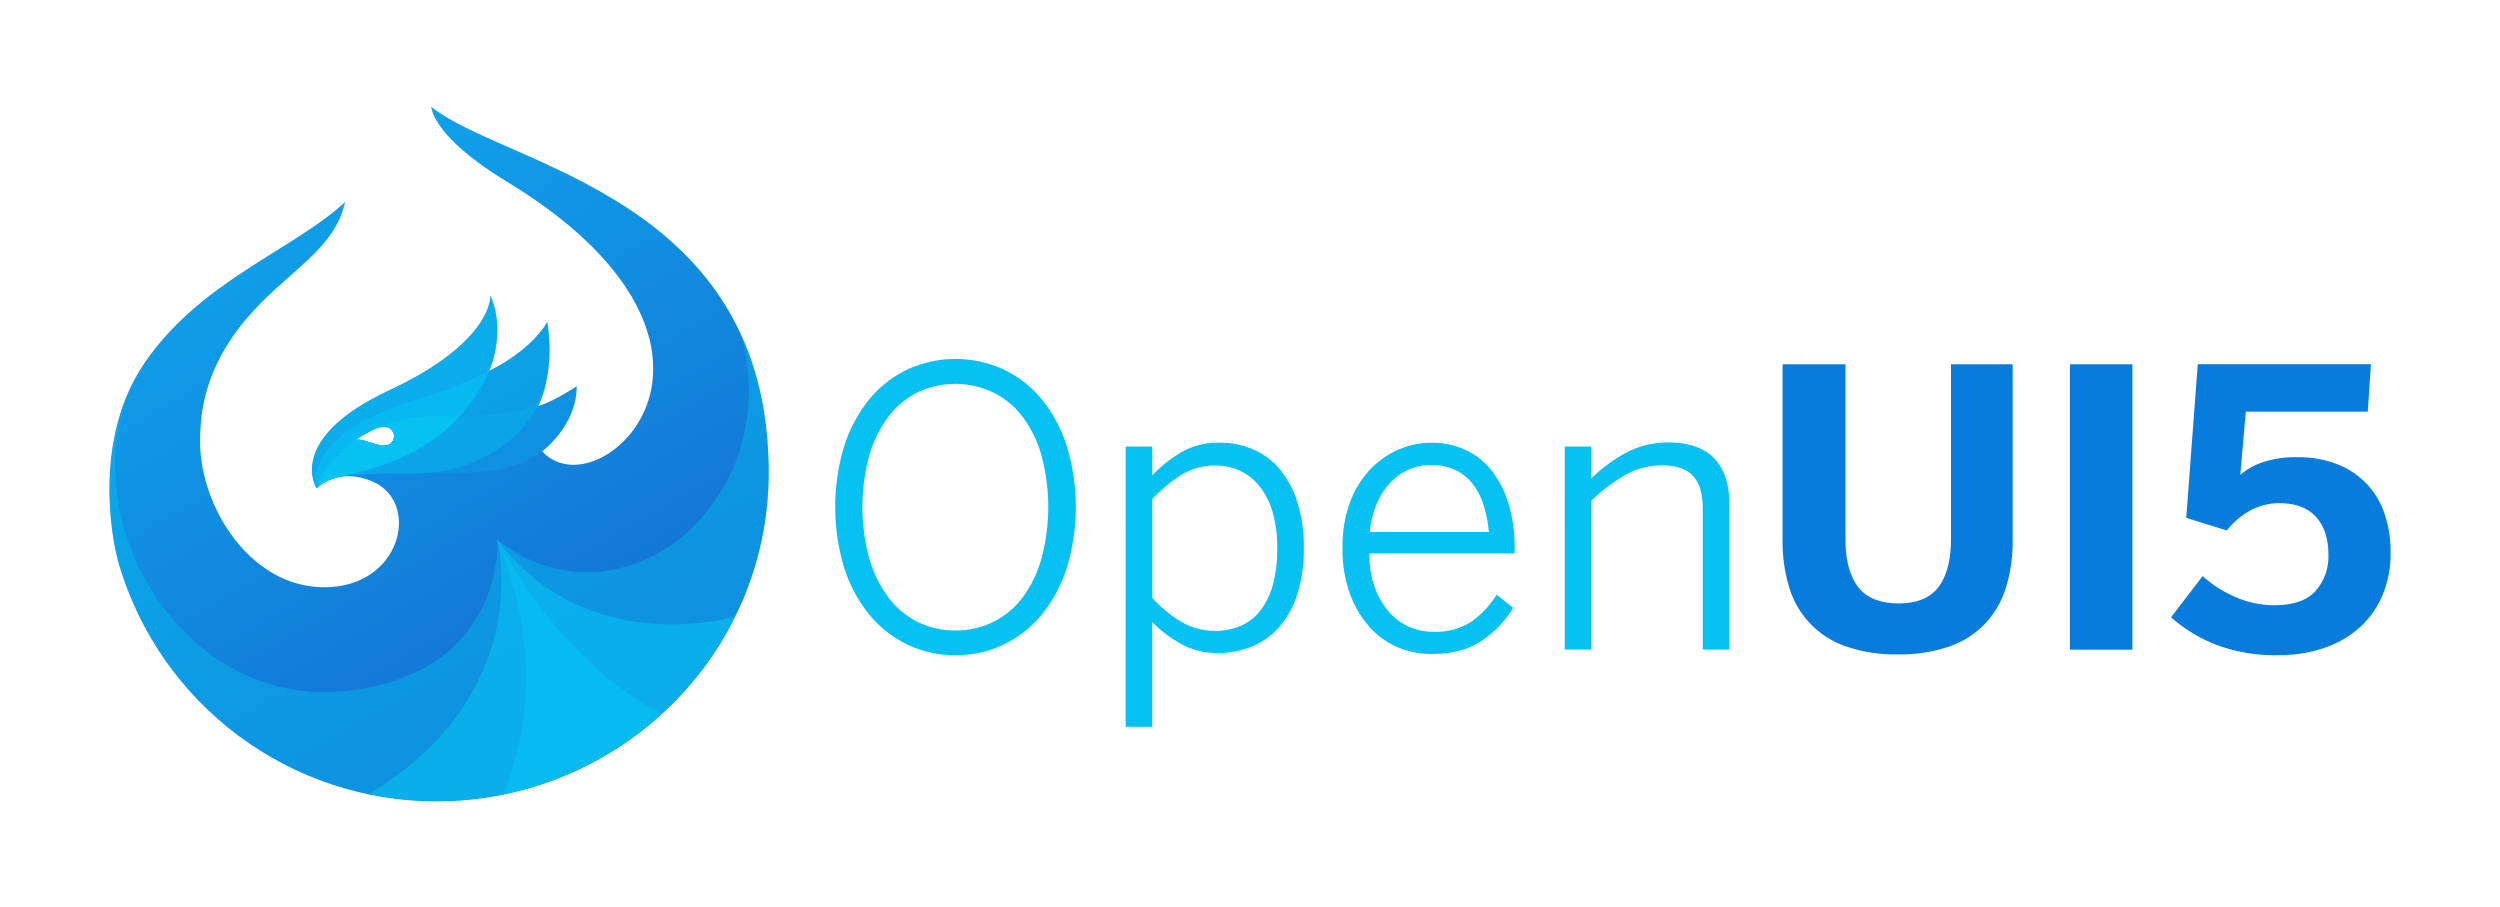
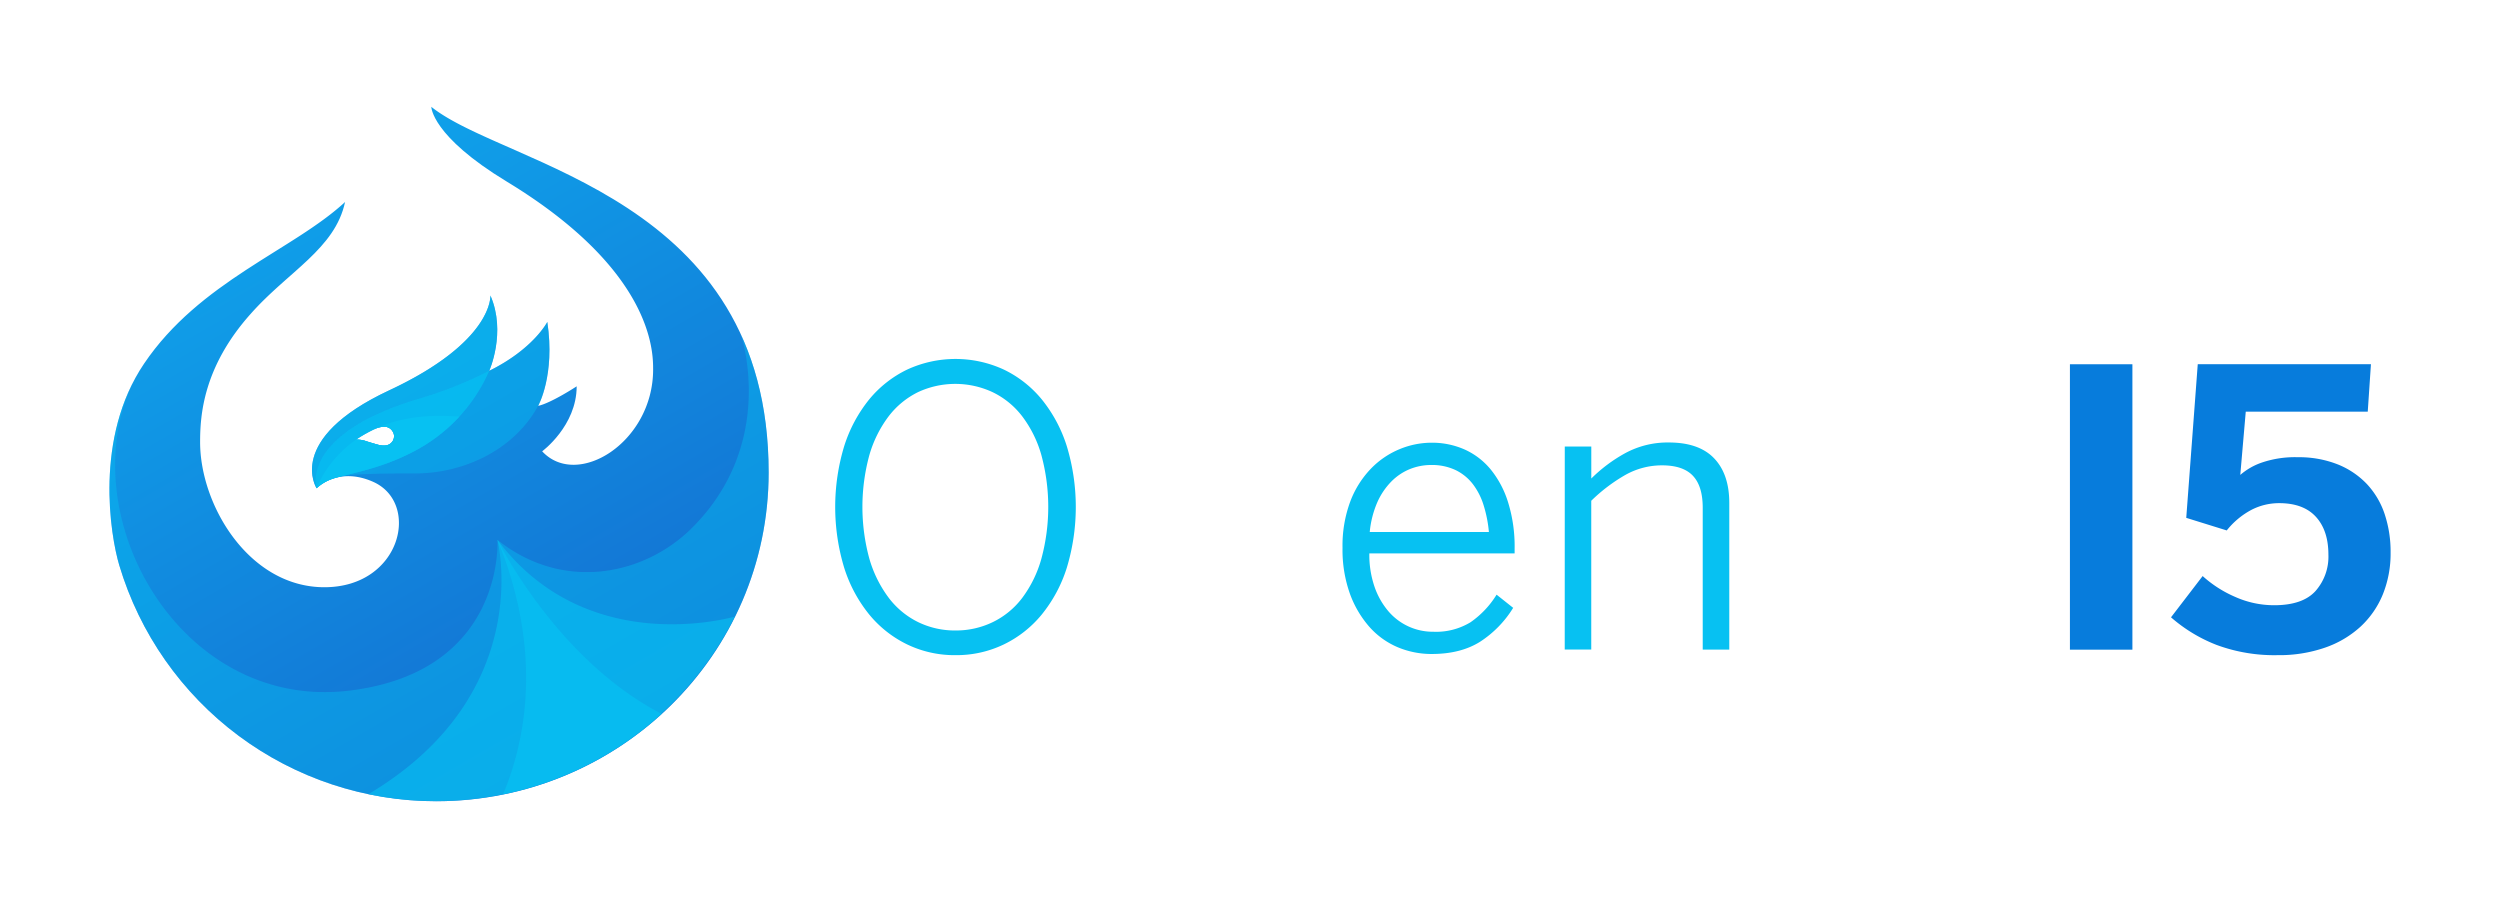
<svg xmlns="http://www.w3.org/2000/svg" viewBox="0 0 689 250">
  <clipPath id="a">
    <path d="m118.87 29.44s0 8 20.8 20.61c40.42 24.55 40.33 47.07 40.33 51.79 0 20.07-20.89 33-30.58 22.54 0 0 9.51-7 9.51-17.91 0 0-7 4.6-10.62 5.39 0 0 4.75-8.4 2.53-23.14 0 0-3.8 7.45-16 13.47 0 0 4.75-10.62.31-20.76 0 0 .95 12.68-27.89 26.15s-20 27-20 27 5.75-6.11 15.51-1.82c13.21 5.8 7.87 29.08-13.37 29.08-20.68 0-34.25-22.48-34.25-40 0-7.26.79-20.62 13.91-35.31 10.42-11.78 23.28-17.94 26.04-30.86-14.29 13.25-40.1 21.89-55.4 44.56-13.77 20.37-9.3 47.3-6.82 55.59a91.15 91.15 0 0 0 87.31 65c50.33 0 91.65-40.27 91.65-90.59 0-76.23-72.43-84.32-92.97-100.79zm-12.19 93.26c-1.53.36-3-.28-5.45-1a8.37 8.37 0 0 0 -3.1-.56 38.19 38.19 0 0 1 4.85-2.78c2.43-1.12 4.51-1.18 5.48 1a2.55 2.55 0 0 1 -1.78 3.34z" />
  </clipPath>
  <linearGradient id="b" gradientUnits="userSpaceOnUse" x1="166.15" x2="76.76" y1="208.58" y2="53.75">
    <stop offset="0" stop-color="#146cd0" />
    <stop offset="1" stop-color="#0fa1ea" />
  </linearGradient>
  <g fill="#07c1f2">
    <path d="m263.34 180.56a30.1 30.1 0 0 1 -13.29-2.94 31 31 0 0 1 -10.48-8.25 39 39 0 0 1 -6.9-12.86 57.85 57.85 0 0 1 0-33.58 39.19 39.19 0 0 1 6.9-12.87 30.88 30.88 0 0 1 10.48-8.22 31.78 31.78 0 0 1 26.57 0 30.78 30.78 0 0 1 10.48 8.22 39.19 39.19 0 0 1 6.9 12.87 57.85 57.85 0 0 1 0 33.58 39 39 0 0 1 -6.9 12.86 30.87 30.87 0 0 1 -10.48 8.25 30.09 30.09 0 0 1 -13.28 2.94zm0-6.8a23.2 23.2 0 0 0 10.24-2.29 22.44 22.44 0 0 0 8.15-6.69 32.68 32.68 0 0 0 5.27-10.78 54.73 54.73 0 0 0 0-28.59 32.12 32.12 0 0 0 -5.29-10.69 22.6 22.6 0 0 0 -8.15-6.64 24.34 24.34 0 0 0 -20.57 0 23 23 0 0 0 -8.07 6.64 32.74 32.74 0 0 0 -5.32 10.69 54.18 54.18 0 0 0 0 28.59 33.31 33.31 0 0 0 5.32 10.74 22.78 22.78 0 0 0 8.07 6.69 23.1 23.1 0 0 0 10.35 2.33z" />
-     <path d="m310.24 123.06h7.32v7.94a38.34 38.34 0 0 1 7.89-6.3 20.38 20.38 0 0 1 10.84-2.7 22.8 22.8 0 0 1 9 1.82 19.77 19.77 0 0 1 7.32 5.37 26.4 26.4 0 0 1 4.87 9 40.39 40.39 0 0 1 1.85 12.81 40.59 40.59 0 0 1 -1.82 12.84 25.41 25.41 0 0 1 -5 9 20.16 20.16 0 0 1 -7.52 5.34 24.38 24.38 0 0 1 -9.39 1.79 20.56 20.56 0 0 1 -9.86-2.38 33.8 33.8 0 0 1 -8.2-6.18v28.9h-7.32zm24.76 50.8a17.19 17.19 0 0 0 6.87-1.35 13.9 13.9 0 0 0 5.37-4.1 19.89 19.89 0 0 0 3.5-7 36.5 36.5 0 0 0 1.26-10.33 34.74 34.74 0 0 0 -1.31-10.08 20.34 20.34 0 0 0 -3.68-7.13 15 15 0 0 0 -5.42-4.2 15.89 15.89 0 0 0 -6.59-1.38 17.53 17.53 0 0 0 -9.29 2.49 40 40 0 0 0 -8.15 6.75v27.24a34.84 34.84 0 0 0 8.35 6.8 18.5 18.5 0 0 0 9.09 2.29z" />
    <path d="m394.56 180.24a24.06 24.06 0 0 1 -9.34-1.86 21.78 21.78 0 0 1 -7.81-5.61 28.52 28.52 0 0 1 -5.37-9.13 36 36 0 0 1 -2.04-12.64 34.84 34.84 0 0 1 2.18-12.9 26.46 26.46 0 0 1 5.71-9 23.4 23.4 0 0 1 7.86-5.32 23.07 23.07 0 0 1 8.79-1.77 22.16 22.16 0 0 1 9.11 1.87 19.83 19.83 0 0 1 7.21 5.53 27 27 0 0 1 4.8 9.13 40.87 40.87 0 0 1 1.77 12.58v1.4h-40.04a27.08 27.08 0 0 0 1.43 9.19 20.84 20.84 0 0 0 3.81 6.74 16.11 16.11 0 0 0 12.4 5.66 18.26 18.26 0 0 0 10.25-2.62 25.46 25.46 0 0 0 7.18-7.6l4.57 3.63a29.6 29.6 0 0 1 -9.11 9.34q-5.37 3.38-13.36 3.38zm15.78-33.62a35.27 35.27 0 0 0 -1.43-7.29 18.67 18.67 0 0 0 -3-5.92 13.33 13.33 0 0 0 -4.82-3.89 15.3 15.3 0 0 0 -6.62-1.37 15.73 15.73 0 0 0 -5.86 1.11 15.29 15.29 0 0 0 -5.11 3.4 19.34 19.34 0 0 0 -3.9 5.74 26.85 26.85 0 0 0 -2.1 8.22z" />
    <path d="m431.25 123.06h7.31v8.82a41.82 41.82 0 0 1 9.37-7 24.52 24.52 0 0 1 12-2.93q8.31 0 12.48 4.36t4.18 12.25v40.47h-7.32v-39.1q0-5.93-2.7-8.8t-8.45-2.88a20.56 20.56 0 0 0 -10.1 2.6 46.27 46.27 0 0 0 -9.47 7.16v41h-7.31z" />
  </g>
  <g fill="#077cdc">
-     <path d="m523 180.35a41.74 41.74 0 0 1 -14.17-2.18 24.56 24.56 0 0 1 -15.68-16.17 42.57 42.57 0 0 1 -1.87-13v-48.61h17.33v48.15q0 8.61 3.45 13.18t11.24 4.57q7.62 0 11-4.57t3.39-13.18v-48.15h17v48.46a43 43 0 0 1 -1.86 13.1 25.67 25.67 0 0 1 -5.74 9.94 25 25 0 0 1 -9.88 6.28 41.92 41.92 0 0 1 -14.21 2.18z" />
    <path d="m570.47 179.05v-78.66h17.22v78.66z" />
    <path d="m627.75 180.56a45.88 45.88 0 0 1 -16.89-2.83 42.31 42.31 0 0 1 -12.53-7.6l8.72-11.37a32.46 32.46 0 0 0 9 5.76 26.23 26.23 0 0 0 10.71 2.28q7.85 0 11.39-3.91a14.29 14.29 0 0 0 3.56-10q0-6.69-3.45-10.46t-10.15-3.76a16.54 16.54 0 0 0 -7.7 1.89 21.68 21.68 0 0 0 -6.72 5.63l-11.16-3.47 3.17-42.34h47.73l-.88 13.07h-33.62l-1.51 17.44a17.86 17.86 0 0 1 5.92-3.4 28.31 28.31 0 0 1 10-1.48 28.94 28.94 0 0 1 11 2 22.73 22.73 0 0 1 8 5.42 22.5 22.5 0 0 1 4.88 8.28 32.85 32.85 0 0 1 1.63 10.59 30.1 30.1 0 0 1 -2.12 11.46 25 25 0 0 1 -6.15 8.93 28.06 28.06 0 0 1 -9.84 5.81 38.57 38.57 0 0 1 -12.99 2.06z" />
  </g>
  <g clip-path="url(#a)">
    <path d="m118.87 29.44s0 8 20.8 20.61c40.42 24.55 40.33 47.07 40.33 51.79 0 20.07-20.89 33-30.58 22.54 0 0 9.51-7 9.51-17.91 0 0-7 4.6-10.62 5.39 0 0 4.75-8.4 2.53-23.14 0 0-3.8 7.45-16 13.47 0 0 4.75-10.62.31-20.76 0 0 .95 12.68-27.89 26.15s-20 27-20 27 5.75-6.11 15.51-1.82c13.21 5.8 7.87 29.08-13.37 29.08-20.68 0-34.25-22.48-34.25-40 0-7.26.79-20.62 13.91-35.31 10.42-11.78 23.28-17.94 26.04-30.86-14.29 13.25-40.1 21.89-55.4 44.56-13.77 20.37-9.3 47.3-6.82 55.59a91.15 91.15 0 0 0 87.31 65c50.33 0 91.65-40.27 91.65-90.59 0-76.23-72.43-84.32-92.97-100.79z" fill="url(#b)" />
    <g fill="#07c1f2">
      <path d="m113.64 124.61a45.49 45.49 0 0 0 21.19-22.44s4.76-10.63.32-20.78c0 0 .95 12.69-27.92 26.17s-20 27-20 27a12.66 12.66 0 0 1 5.8-3c4.77-1.33 12.24-2.63 20.61-6.95z" opacity=".6" />
      <path d="m114.47 130.48c12.4 0 26.75-5.76 33.85-18.63a28.14 28.14 0 0 0 2.59-8.35 45.71 45.71 0 0 0 0-15.16s-2.36 6.59-16 13.83a110.48 110.48 0 0 1 -19.83 7.83c-32.62 9.9-27.83 24.55-27.83 24.55 5.14-3.43 5.17-4.07 27.22-4.07z" opacity=".4" />
-       <path d="m114.47 130.48c11.4 0 26.9.64 34.95-6.1 4.94-4.14 9.45-9.61 9.53-17.95 0 0-6.75 4.46-10.63 5.42-5.37 1.33-15 3.36-23.88 2.86-30-1.71-37.19 19.82-37.19 19.82 4.13-3.83 9.17-4.05 27.22-4.05z" opacity=".2" />
      <path d="m113.64 124.61a45.49 45.49 0 0 0 21.19-22.44 110.48 110.48 0 0 1 -19.75 7.83c-32.62 9.9-27.83 24.55-27.83 24.55a12.66 12.66 0 0 1 5.8-3c4.75-1.32 12.22-2.62 20.59-6.94z" opacity=".4" />
      <path d="m93.05 131.5c4.75-1.27 12.22-2.57 20.59-6.89a46.6 46.6 0 0 0 13-9.84c-.72 0-1.44 0-2.15-.06-30-1.71-37.19 19.82-37.19 19.82a11.48 11.48 0 0 1 4.6-2.66c.32-.13.71-.25 1.15-.37z" />
      <path d="m211.84 130.19c0-15.2-2.89-27.68-7.67-38.06.46 1.37 9.69 30.22-13.41 53.32-13.19 13.18-35.63 17.75-53.67 3.33 0 0 2.29 36.2-40.59 41.53-28 3.49-50-14.35-59.59-37.08-6.65-15.8-7.27-34 .34-49-10.75 19.77-6.69 43.84-4.37 51.59a91.15 91.15 0 0 0 87.31 65c50.33-.04 91.65-40.31 91.65-90.63z" opacity=".4" />
      <path d="m202.58 169.92c-4.75 1.29-42 10.15-65.49-21.14 0 0 10.94 42.42-35.55 70.09a92.14 92.14 0 0 0 101-49z" opacity=".6" />
      <path d="m182.36 196.74c-29.13-15-45.27-48-45.27-48 13 31.66 7.36 56.37 1.55 70.16a91.9 91.9 0 0 0 43.72-22.16z" opacity=".7" />
    </g>
  </g>
</svg>